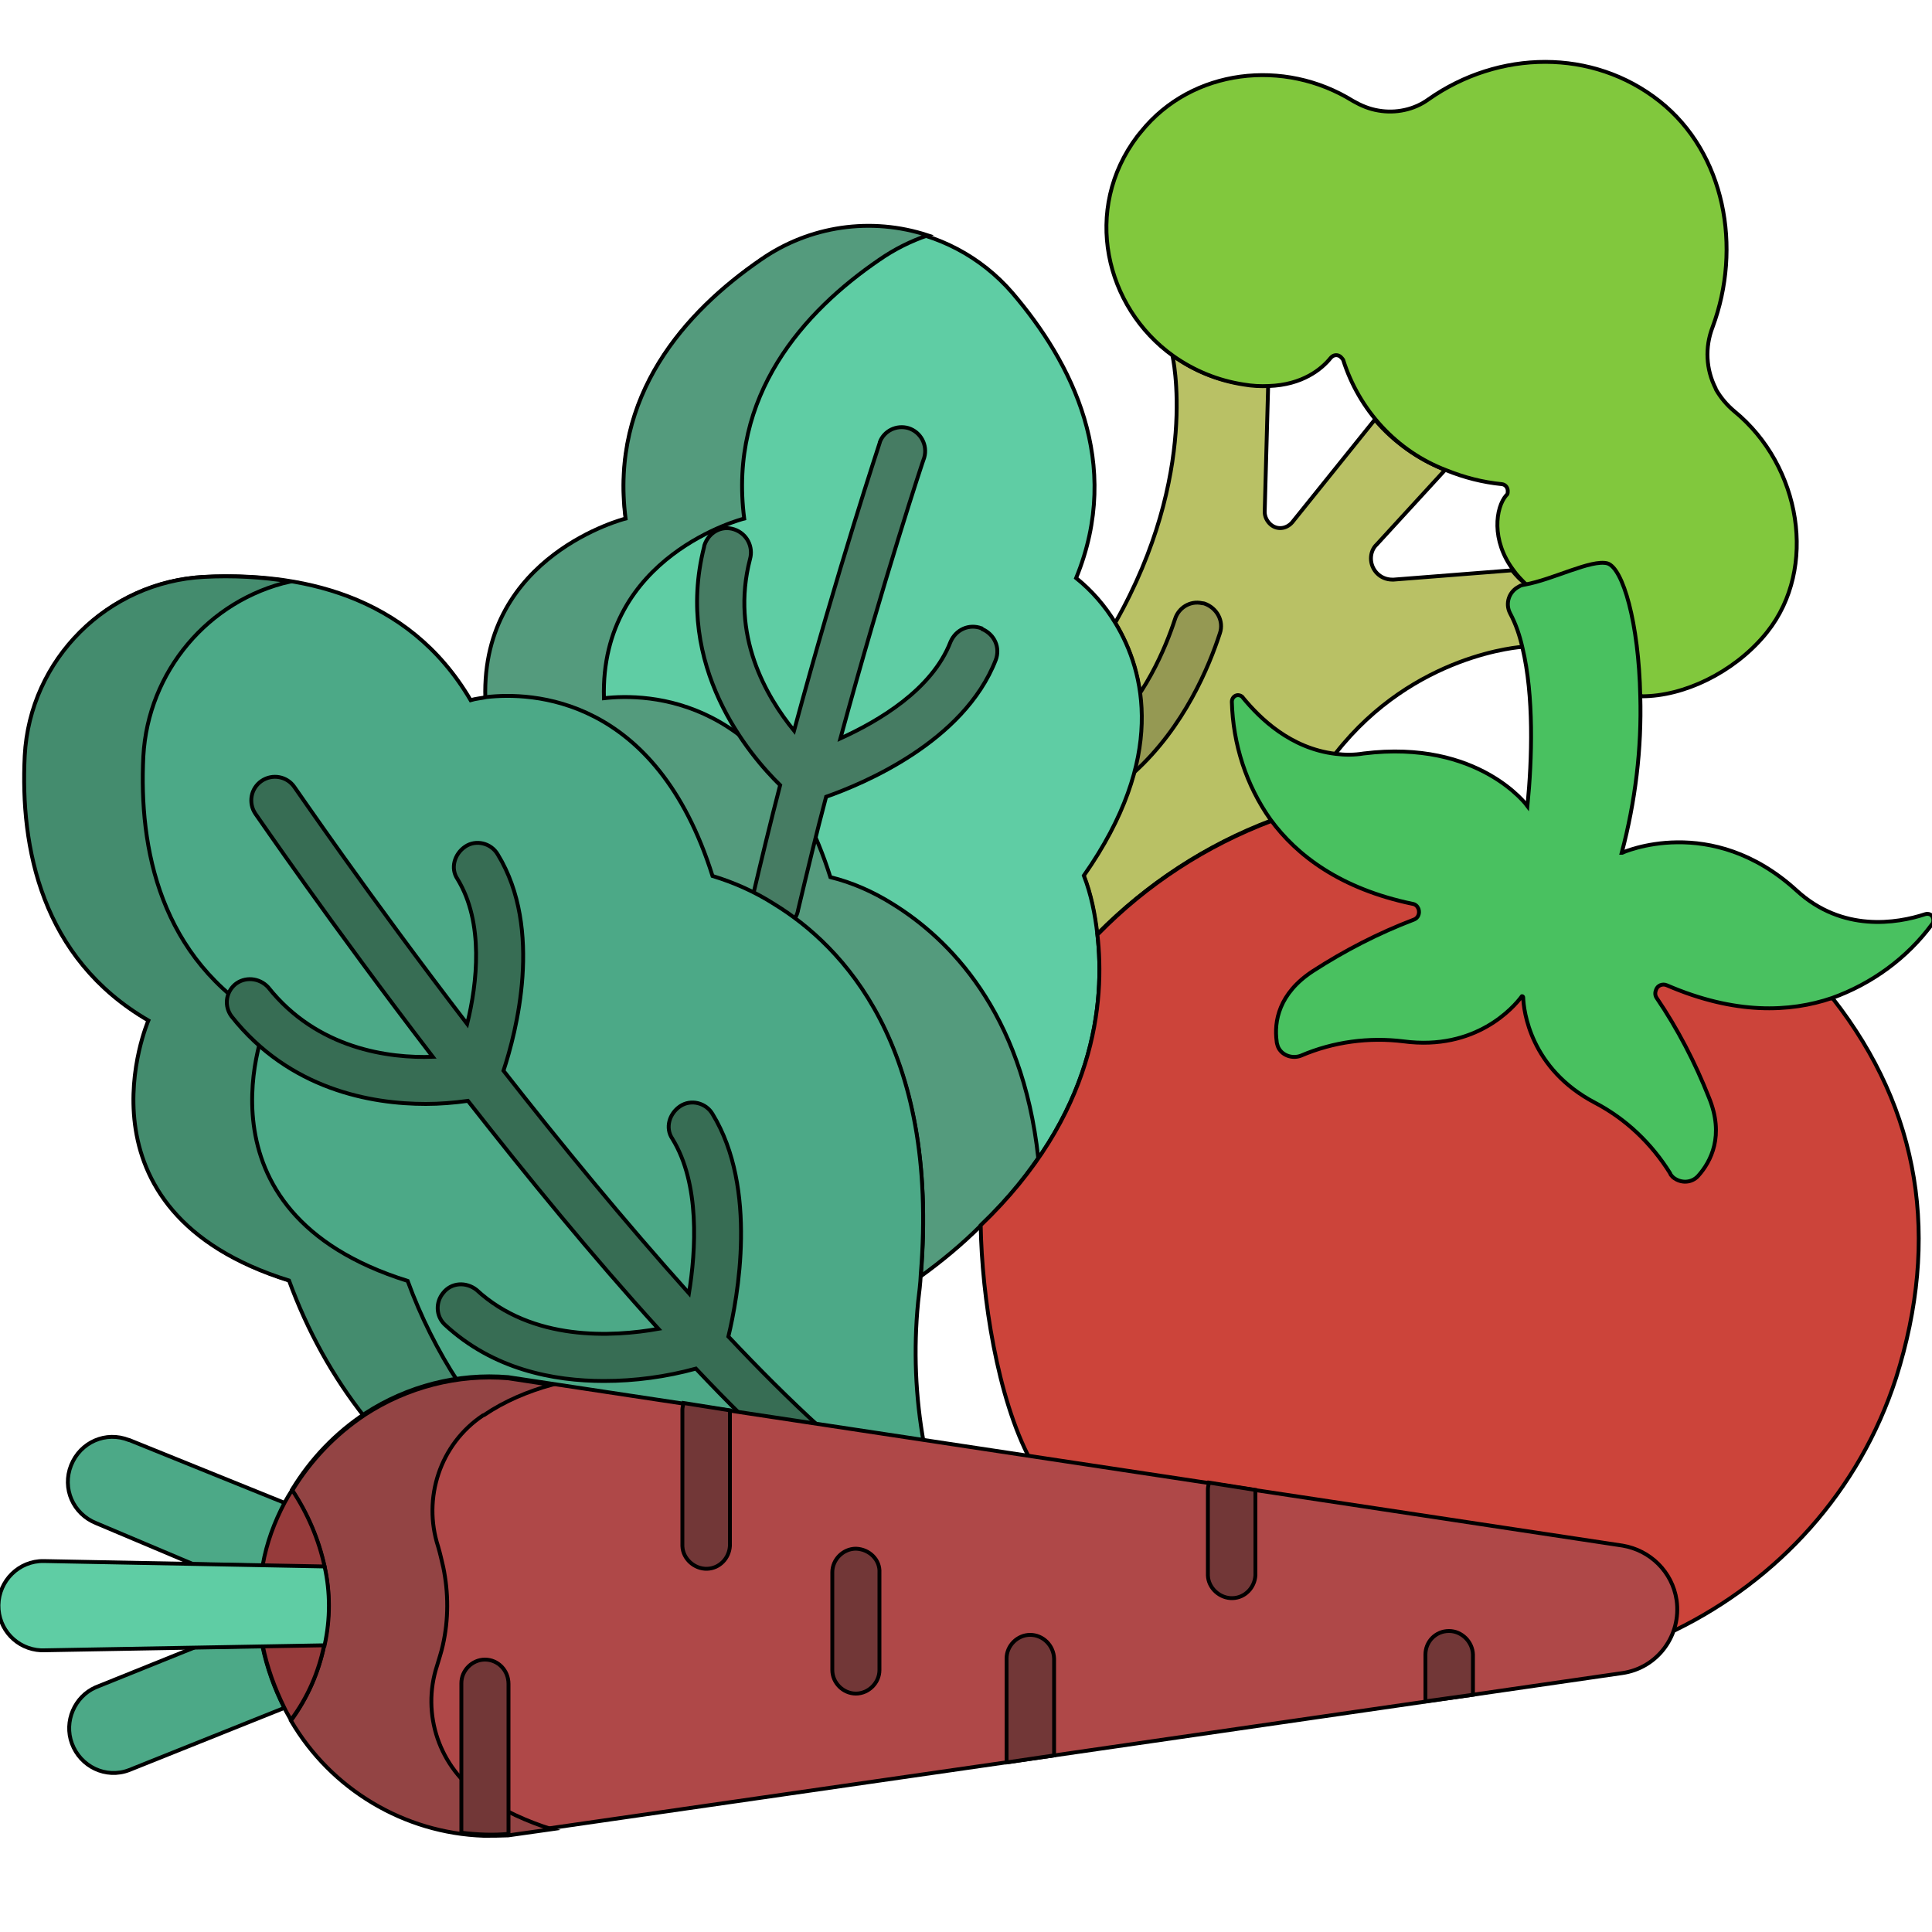
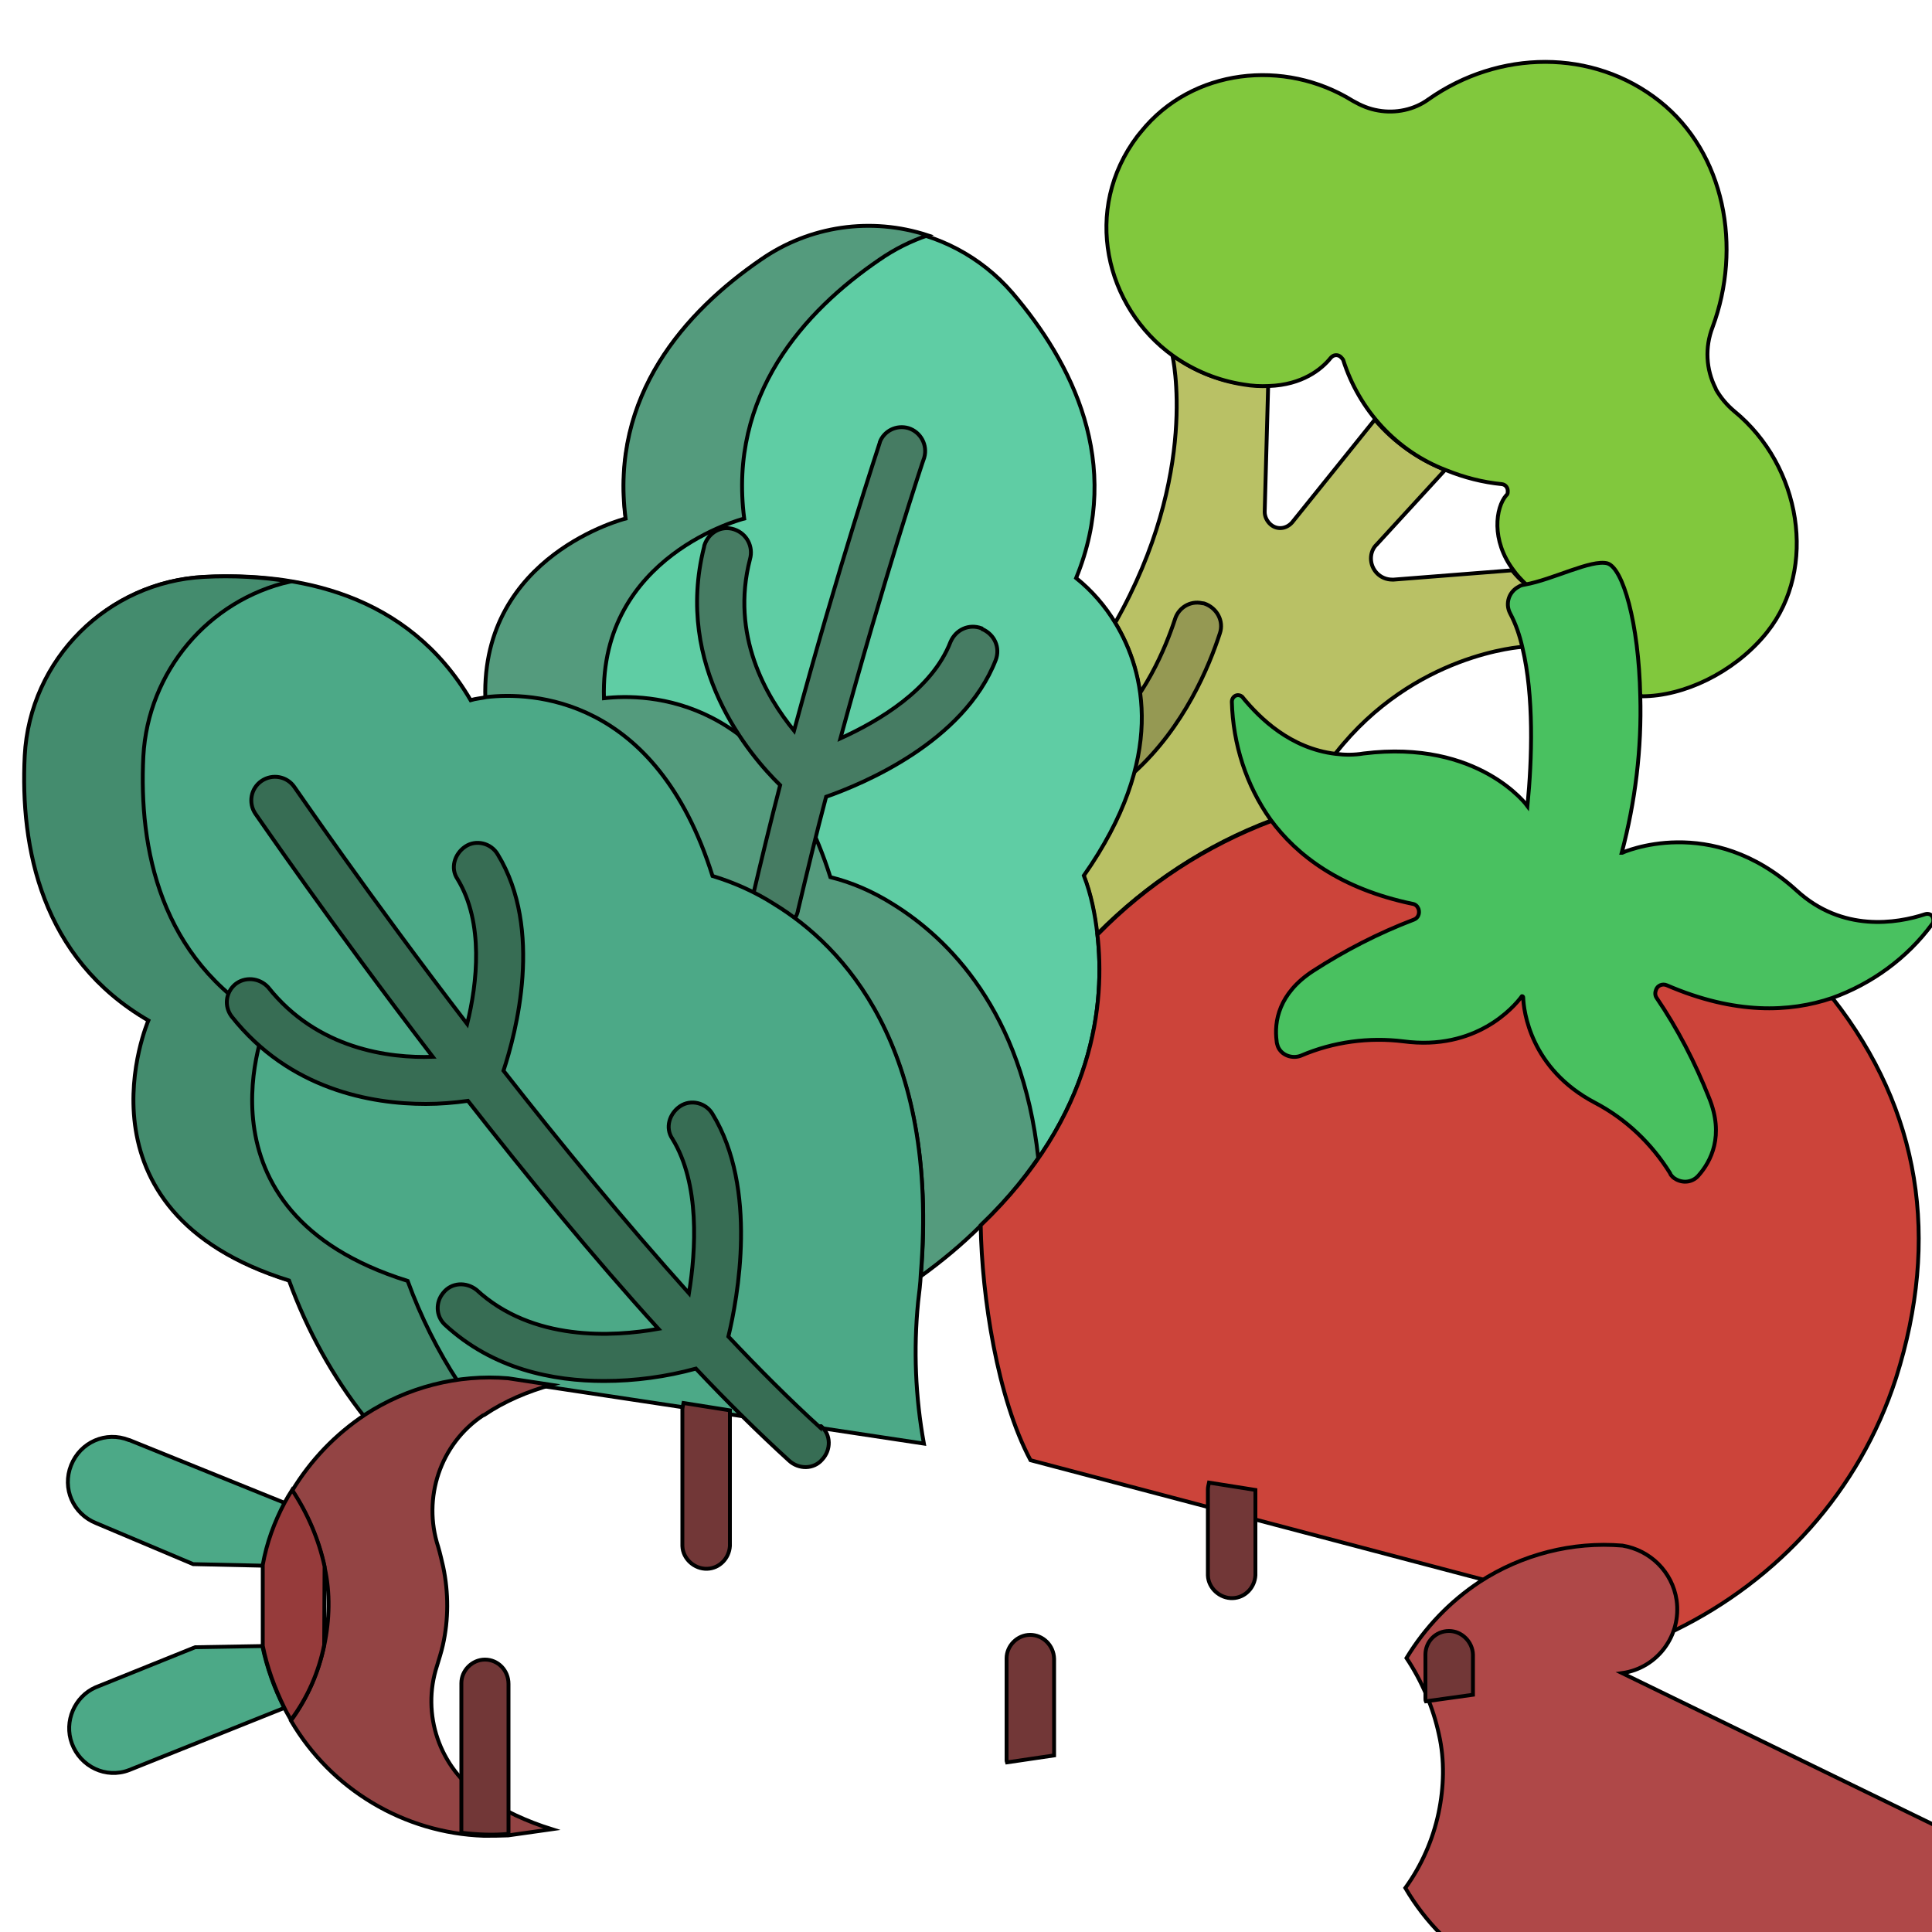
<svg xmlns="http://www.w3.org/2000/svg" version="1.1" id="Layer_1" x="0px" y="0px" viewBox="0 0 500 500" style="enable-background:new 0 0 500 500;" xml:space="preserve">
  <style type="text/css"> .st0{fill:#B9C165;stroke:#000000;stroke-miterlimit:10;} .st1{fill:#959953;stroke:#000000;stroke-miterlimit:10;} .st2{fill:#81C83D;stroke:#000000;stroke-miterlimit:10;} .st3{fill:#5FCDA4;stroke:#000000;stroke-miterlimit:10;} .st4{fill:#549B7D;stroke:#000000;stroke-miterlimit:10;} .st5{fill:#467C63;stroke:#000000;stroke-miterlimit:10;} .st6{fill:#CC443A;stroke:#000000;stroke-miterlimit:10;} .st7{fill:#4CA987;stroke:#000000;stroke-miterlimit:10;} .st8{fill:#448C6E;stroke:#000000;stroke-miterlimit:10;} .st9{fill:#376D54;stroke:#000000;stroke-miterlimit:10;} .st10{fill:#49C160;stroke:#000000;stroke-miterlimit:10;} .st11{fill:#AF4848;stroke:#000000;stroke-miterlimit:10;} .st12{fill:#934444;stroke:#000000;stroke-miterlimit:10;} .st13{fill:#963B3B;stroke:#000000;stroke-miterlimit:10;} .st14{fill:#723737;stroke:#000000;stroke-miterlimit:10;} </style>
  <g>
    <path class="st0" d="M391.3,147.6l-30.6,2.4h-0.4c-3.1,0-5.5-2.5-5.5-5.5l0,0c0-1.3,0.5-2.7,1.5-3.6l17.7-19.3 c-7-2.8-13.3-7.2-18.2-13l-21.4,26.6c-1.5,1.7-3.9,2-5.6,0.5c-0.9-0.8-1.5-2-1.5-3.2l0.9-32.8c-2.3,0.1-4.4-0.1-6.6-0.4 c-6.6-0.9-12.9-3.5-18.2-7.4c0,0,7.2,30.5-14.8,69.3c7.6,12.6,13.2,34.8-8.2,65.3c1.9,4.9,2.9,10,3.5,15.2h0.1 c12.8-12.9,28.1-23,45.1-29.4l16.6-17.4c20.3-25.9,48.4-27.5,48.4-27.5l0.7-16.4C393.4,150.1,392.4,148.9,391.3,147.6L391.3,147.6z " />
    <path class="st1" d="M311.1,156.1c-3.1-0.7-6.1,1.2-7,4.1c-2.4,7.3-7.8,20.7-18.8,30.7l8.2,9c13-11.8,19.4-27.4,22.2-36 c1.1-3.2-0.8-6.6-4-7.7l0,0C311.7,156.2,311.4,156.1,311.1,156.1z" />
    <path class="st2" d="M448.8,106.4c-1.9-1.6-3.5-3.5-4.7-5.6l-0.1-0.3c-2.5-4.9-2.8-10.6-0.8-15.8c7.7-20.7,3.2-45.1-13.7-58.5 c-17.3-13.7-41.6-13.3-59.8-0.5c-3.7,2.7-8.5,3.7-13,2.9c-2.4-0.4-4.5-1.3-6.6-2.5c-17.7-11-41.6-8.4-54.8,8l-0.9,1.1 c-14.4,19-8.4,44.3,9.2,56.9c5.5,3.9,11.7,6.4,18.2,7.4c2.3,0.4,4.4,0.5,6.6,0.4l0,0c8.6-0.3,13.6-4.3,16-7.3 c0.7-0.8,1.7-0.9,2.5-0.3c0.3,0.3,0.5,0.5,0.7,0.8c4.1,13,13.8,23.7,26.7,28.6c4.7,1.9,9.4,3.1,14.4,3.6c0.9,0.1,1.6,0.9,1.5,2 c0,0.4-0.1,0.7-0.4,0.9c-2.7,3.1-4,11.6,1.9,19.4c0.9,1.3,2.1,2.5,3.3,3.7l29.9,28.9l0,0c10.9,0,23.5-6.1,31.6-15.6 c0.3-0.4,0.7-0.8,0.9-1.1C470.4,147.1,466.2,120.6,448.8,106.4L448.8,106.4z" />
    <path class="st3" d="M288.7,161.3c7.6,12.6,13.2,34.8-8.2,65.3c1.9,4.9,2.9,10,3.5,15.2c2,17.3-0.4,46.8-30.2,75.3 c-4.8,4.7-10,8.9-15.4,12.8l0,0c4.9-59.2-20.2-85-37.9-95.7c-5.1-3.2-10.5-5.6-16.2-7c-14.8-46.9-47.1-47.6-58.5-46.3l0,0 c-1.1-37.1,36.2-46.5,36.2-46.5c-4.1-31.9,15.4-53.6,34.8-67c20.7-14.2,48.8-10.6,65.2,8.4c15.4,18,28.7,44,16.5,73.8 C282.5,152.8,286,156.8,288.7,161.3L288.7,161.3z" />
    <path class="st4" d="M231.1,234c-5.1-3.2-10.5-5.6-16.2-7c-14.8-46.9-47.3-47.6-58.6-46.3l0,0c-1.1-37.1,36.3-46.5,36.3-46.5 c-4.1-31.9,15.4-53.6,35-67c3.9-2.7,8.1-4.8,12.5-6.3c-14.6-4.8-30.6-2.5-43.2,6.3c-19.5,13.4-39.1,35.2-35,67 c0,0-37.4,9.4-36.3,46.5l0,0c11.3-1.3,43.9-0.5,58.6,46.3c5.7,1.6,11.2,4.1,16.2,7.3c17.6,10.8,42.8,36.7,37.9,96l0,0 c5.5-4,10.6-8.2,15.4-13c5.6-5.3,10.6-11.2,15-17.6C264.6,261.6,245.3,242.8,231.1,234L231.1,234z" />
    <path class="st5" d="M254,162.6c-3.2-1.2-6.6,0.3-8,3.5l0,0l0,0c-4.8,12.4-18.6,20.5-28.5,25c11.2-41.2,21.5-72.3,21.7-72.7 c0.9-3.2-0.9-6.6-4.1-7.6c-3.1-0.9-6.3,0.7-7.4,3.6v0.1c-0.1,0.4-10.8,32.4-22.2,74.6c-7.2-8.8-16.5-24.7-11.4-44.4 c0.9-3.2-0.8-6.6-4.1-7.7c-3.3-1.1-6.6,0.8-7.7,4.1c0,0.1-0.1,0.4-0.1,0.5c-7.8,30.9,11.8,53.9,19.7,61.6 c-2.5,9.6-4.9,19.5-7.3,29.7c-0.8,3.3,1.2,6.6,4.5,7.4c3.3,0.8,6.6-1.2,7.4-4.5l0,0v-0.1c2.4-10.1,4.8-20.1,7.3-29.5 c9.4-3.3,35.6-14.1,43.9-35.4c1.2-3.2-0.3-6.6-3.5-8C254.1,162.6,254.1,162.6,254,162.6L254,162.6z" />
    <path class="st6" d="M474.4,258.5l-145.2-46.1c-17,6.4-32.4,16.4-45.1,29.4H284c2,17.3-0.4,46.8-30.2,75.3 c0.3,18.4,4.3,44.7,12.9,60.8l166.8,44c26.6-13,47.7-35.9,57.2-65.3C502.1,320.5,497,287.4,474.4,258.5L474.4,258.5z" />
    <path class="st7" d="M200.4,234c17.6,10.8,42.7,36.7,37.9,95.7c-0.1,2.4-0.4,4.8-0.7,7.3c-1.2,12.2-0.7,24.5,1.5,36.6l-107.4-16.2 c-13-1.1-26.1,2.3-37,9.4c-8.4-10.6-15-22.6-19.7-35.4c-57.7-18-36.4-67.3-36.4-67.3c-27.8-16.1-33.2-44.8-32-68.5 c1.3-25,21.4-45.1,46.4-46.3c23.7-1.2,52.5,4.1,68.8,31.9c1.3-0.4,2.8-0.5,4.1-0.8c11.4-1.3,43.8-0.5,58.5,46.3 C190,228.4,195.4,230.8,200.4,234z" />
    <path class="st8" d="M105.5,331.5c-57.7-18-36.4-67.3-36.4-67.3c-27.8-16.1-33.2-44.8-32-68.5c1.2-21.9,16.8-40.4,38-45.2 c-7.3-1.2-14.9-1.6-22.3-1.2c-25,1.3-45.1,21.3-46.4,46.3c-1.2,23.7,4.3,52.4,32,68.5c0,0-21.4,49.3,36.4,67.3 c4.7,12.9,11.3,24.9,19.7,35.5c7.3-4.8,15.4-8,24.1-9.2C113.3,349.6,108.9,340.8,105.5,331.5z" />
    <path class="st9" d="M212.2,369.4c-7.7-7-15.7-15-23.7-23.5c2.4-10,7.7-38.3-4.1-57.6c-1.7-2.9-5.6-3.9-8.4-2 c-2.8,1.9-3.9,5.6-2,8.4c7.2,11.7,6.1,28.9,4.3,40c-16.6-18.5-33.2-38.7-48-57.6c3.2-9.7,10.4-36.6-1.5-56c-1.7-2.9-5.6-3.9-8.4-2 c-2.8,1.9-3.9,5.6-2,8.4c6.9,11.3,5.1,27,2.5,37.5c-25.9-33.8-44.3-60.8-44.7-61.3c-1.9-2.8-5.7-3.5-8.5-1.6 c-2.8,1.9-3.5,5.7-1.6,8.5c0.4,0.5,19.3,28.2,45.9,62.9c-11.3,0.4-29.9-2-42.6-18c-2.3-2.5-6.1-2.8-8.6-0.7 c-2.4,2.1-2.8,5.6-0.9,8.2c15,19,36.2,22.7,50.3,22.7c3.6,0,7.3-0.3,10.9-0.8c15.2,19.4,32.2,40.2,49.3,59 c-11.8,2.1-32.6,3.3-47.1-10.1c-2.7-2.1-6.5-1.9-8.6,0.8c-2,2.4-1.9,5.9,0.3,8.1l0.1,0.1c12.5,11.6,28.1,14.6,41.2,14.6 c8.1,0,16.1-1.1,23.8-3.2c8.1,8.6,16.2,16.6,24.1,23.8c2.5,2.3,6.4,2.3,8.6-0.3c2.3-2.5,2.3-6.4-0.3-8.6H212.2L212.2,369.4z" />
    <path class="st10" d="M345.7,195.1c2.4,0.3,4.8,0.3,7.2-0.1c29.9-3.7,42.4,13.6,42.4,13.6c1.2-12.2,1.7-28.5-1.3-41 c-0.7-3.1-1.7-6.1-3.2-8.9c-1.3-2.5-0.3-5.6,2.3-6.9l0,0c0.4-0.3,0.9-0.4,1.5-0.5c7.3-1.3,17.2-6.6,21.4-5.5 c4,1.2,8.1,15.4,8.5,34.3c0.4,13.7-1.3,27.4-4.8,40.6h0.1c0,0,23-10.5,45.2,9.8c11.8,10.8,25.9,8.5,33.2,6.1 c0.9-0.3,1.9,0.1,2.1,1.1c0.1,0.5,0.1,1.1-0.3,1.5c-6.5,8.8-15.6,15.4-25.9,19.1c-10.9,3.7-25.1,4.3-42.7-3.3 c-1.1-0.5-2.4,0-2.8,1.1c-0.3,0.7-0.3,1.5,0.1,2.1c5.5,8.1,10,16.8,13.6,25.9c4,9.8,0.5,16.5-2.8,20.2c-1.7,1.9-4.5,2-6.5,0.4l0,0 c-0.3-0.3-0.7-0.7-0.8-1.1c-4.8-7.7-11.4-14-19.4-18.2c-16.8-8.8-18.5-23.9-18.6-27.3c0-0.1-0.1-0.3-0.3-0.3c0,0-0.1,0-0.1,0.1 c-2,2.7-11.8,14.1-30.6,11.6c-8.9-1.1-18.1,0.1-26.5,3.7c-2.3,0.9-5.1-0.1-6-2.4c-0.1-0.4-0.3-0.9-0.3-1.3 c-0.7-5.1,0.5-12.4,9.4-18.2c8.2-5.3,16.9-9.8,26.1-13.3c1.1-0.4,1.6-1.6,1.2-2.8l0,0c-0.3-0.7-0.8-1.2-1.6-1.3 c-18.6-3.9-29.9-12.5-36.7-21.8c-6.3-8.9-9.7-19.5-10-30.5c0-0.9,0.7-1.7,1.6-1.7l0,0c0.5,0,1.1,0.3,1.3,0.7 C326,185.8,333.9,193.7,345.7,195.1L345.7,195.1z" />
-     <path class="st11" d="M419.9,400l-288.4-43.6c-13-1.1-26.1,2.3-37,9.4c-7.7,5.1-14.1,11.8-18.9,19.7c4,6,6.9,12.8,8.4,19.8 c1.5,6.6,1.3,13.6-0.1,20.3c-1.5,7-4.4,13.6-8.6,19.4c10.4,17.8,29.3,29.1,49.9,29.8c2.1,0,4.1,0,6.3-0.1l135.1-19.5L419.8,433 c9.2-1.3,15.4-9.8,14.1-18.9C432.8,406.8,427.1,401.2,419.9,400L419.9,400z" />
+     <path class="st11" d="M419.9,400c-13-1.1-26.1,2.3-37,9.4c-7.7,5.1-14.1,11.8-18.9,19.7c4,6,6.9,12.8,8.4,19.8 c1.5,6.6,1.3,13.6-0.1,20.3c-1.5,7-4.4,13.6-8.6,19.4c10.4,17.8,29.3,29.1,49.9,29.8c2.1,0,4.1,0,6.3-0.1l135.1-19.5L419.8,433 c9.2-1.3,15.4-9.8,14.1-18.9C432.8,406.8,427.1,401.2,419.9,400L419.9,400z" />
    <path class="st7" d="M33.5,372.7L73.8,389c-2.7,5.1-4.7,10.5-5.7,16.2L50,404.8l-25.1-10.6c-6-2.4-8.9-9-6.5-15c2.4-6,9-8.9,15-6.5 L33.5,372.7z" />
    <path class="st7" d="M73.6,442l-40.2,16.1c-6,2.3-12.6-0.9-14.8-6.9c-2.1-5.7,0.7-12.1,6.1-14.5l0,0l25.8-10.4l17.4-0.3 C69.1,431.6,71,437,73.6,442L73.6,442z" />
    <path class="st12" d="M124.7,464.9c-11-7.4-15.7-21.3-11.6-33.8c0.5-1.7,1.1-3.5,1.5-5.3c1.5-6.6,1.5-13.6,0.1-20.3 c-0.4-1.7-0.8-3.5-1.3-5.2c-4.1-12.6,0.5-26.6,11.6-34l0.3-0.1c5.3-3.6,11.3-6.1,17.4-7.8l-11.2-1.7c-13-1.1-26.1,2.3-37,9.4 c-7.7,5.1-14.1,11.8-18.9,19.7c4,6,6.9,12.8,8.4,19.8c1.5,6.6,1.3,13.6-0.1,20.3c-1.5,7-4.4,13.6-8.6,19.4 c10.4,17.8,29.3,29.1,49.9,29.8c2.1,0,4.1,0,6.3-0.1l11.3-1.6C136.4,471.4,130.3,468.6,124.7,464.9z" />
    <path class="st13" d="M75.6,385.6c-0.7,1.1-1.3,2.1-1.9,3.2c-2.7,5.1-4.7,10.5-5.7,16.2v20.9c1.1,5.6,3.1,11,5.6,16.1 c0.5,1.1,1.1,2,1.7,3.1c4.3-5.7,7.2-12.4,8.6-19.4l0.1-20.3C82.5,398.4,79.6,391.6,75.6,385.6z" />
-     <path class="st3" d="M84,405.4L11.3,404c-6.4-0.1-11.6,5.1-11.7,11.4c-0.1,6.3,4.8,11.4,11,11.7c0.3,0,0.4,0,0.7,0l72.7-1.3 C85.5,419,85.5,412.1,84,405.4z" />
    <path class="st14" d="M125.5,429.5c-3.3,0-6.1,2.8-6.1,6.1v38.7c4.1,0.5,8.2,0.7,12.2,0.3v-38.8 C131.6,432.3,128.9,429.5,125.5,429.5L125.5,429.5z" />
    <path class="st14" d="M176.6,400.1c0.1,3.3,3.1,6,6.4,5.9c3.2-0.1,5.7-2.7,5.9-5.9V365l-12-1.9c-0.1,0.5-0.3,1.2-0.3,1.7V400.1z" />
-     <path class="st14" d="M221.5,400.8c-3.3,0-6.1,2.8-6.1,6.1l0,0v25.3c0,3.3,2.8,6.1,6.1,6.1c3.3,0,6.1-2.8,6.1-6.1V407 C227.8,403.7,225,400.9,221.5,400.8C221.6,400.8,221.6,400.8,221.5,400.8z" />
    <path class="st14" d="M266.6,423.1c-3.3,0-6.1,2.8-6.1,6.1l0,0v26.2c0,0.3,0,0.4,0.1,0.7l6.1-0.9l6.1-0.9v-25 C272.7,425.8,269.9,423.1,266.6,423.1L266.6,423.1z" />
    <path class="st14" d="M312.6,407.7c0.1,3.3,3.1,6,6.4,5.9c3.2-0.1,5.7-2.7,5.9-5.9v-22.1l-12-1.9c-0.1,0.5-0.3,1.1-0.3,1.7 L312.6,407.7z" />
    <path class="st14" d="M375,422.1c-3.5,0-6.1,2.8-6.1,6.1v11.2c0,0.3,0,0.7,0.1,0.9l12.2-1.7v-10.4 C381.1,424.9,378.3,422.1,375,422.1z" />
  </g>
</svg>